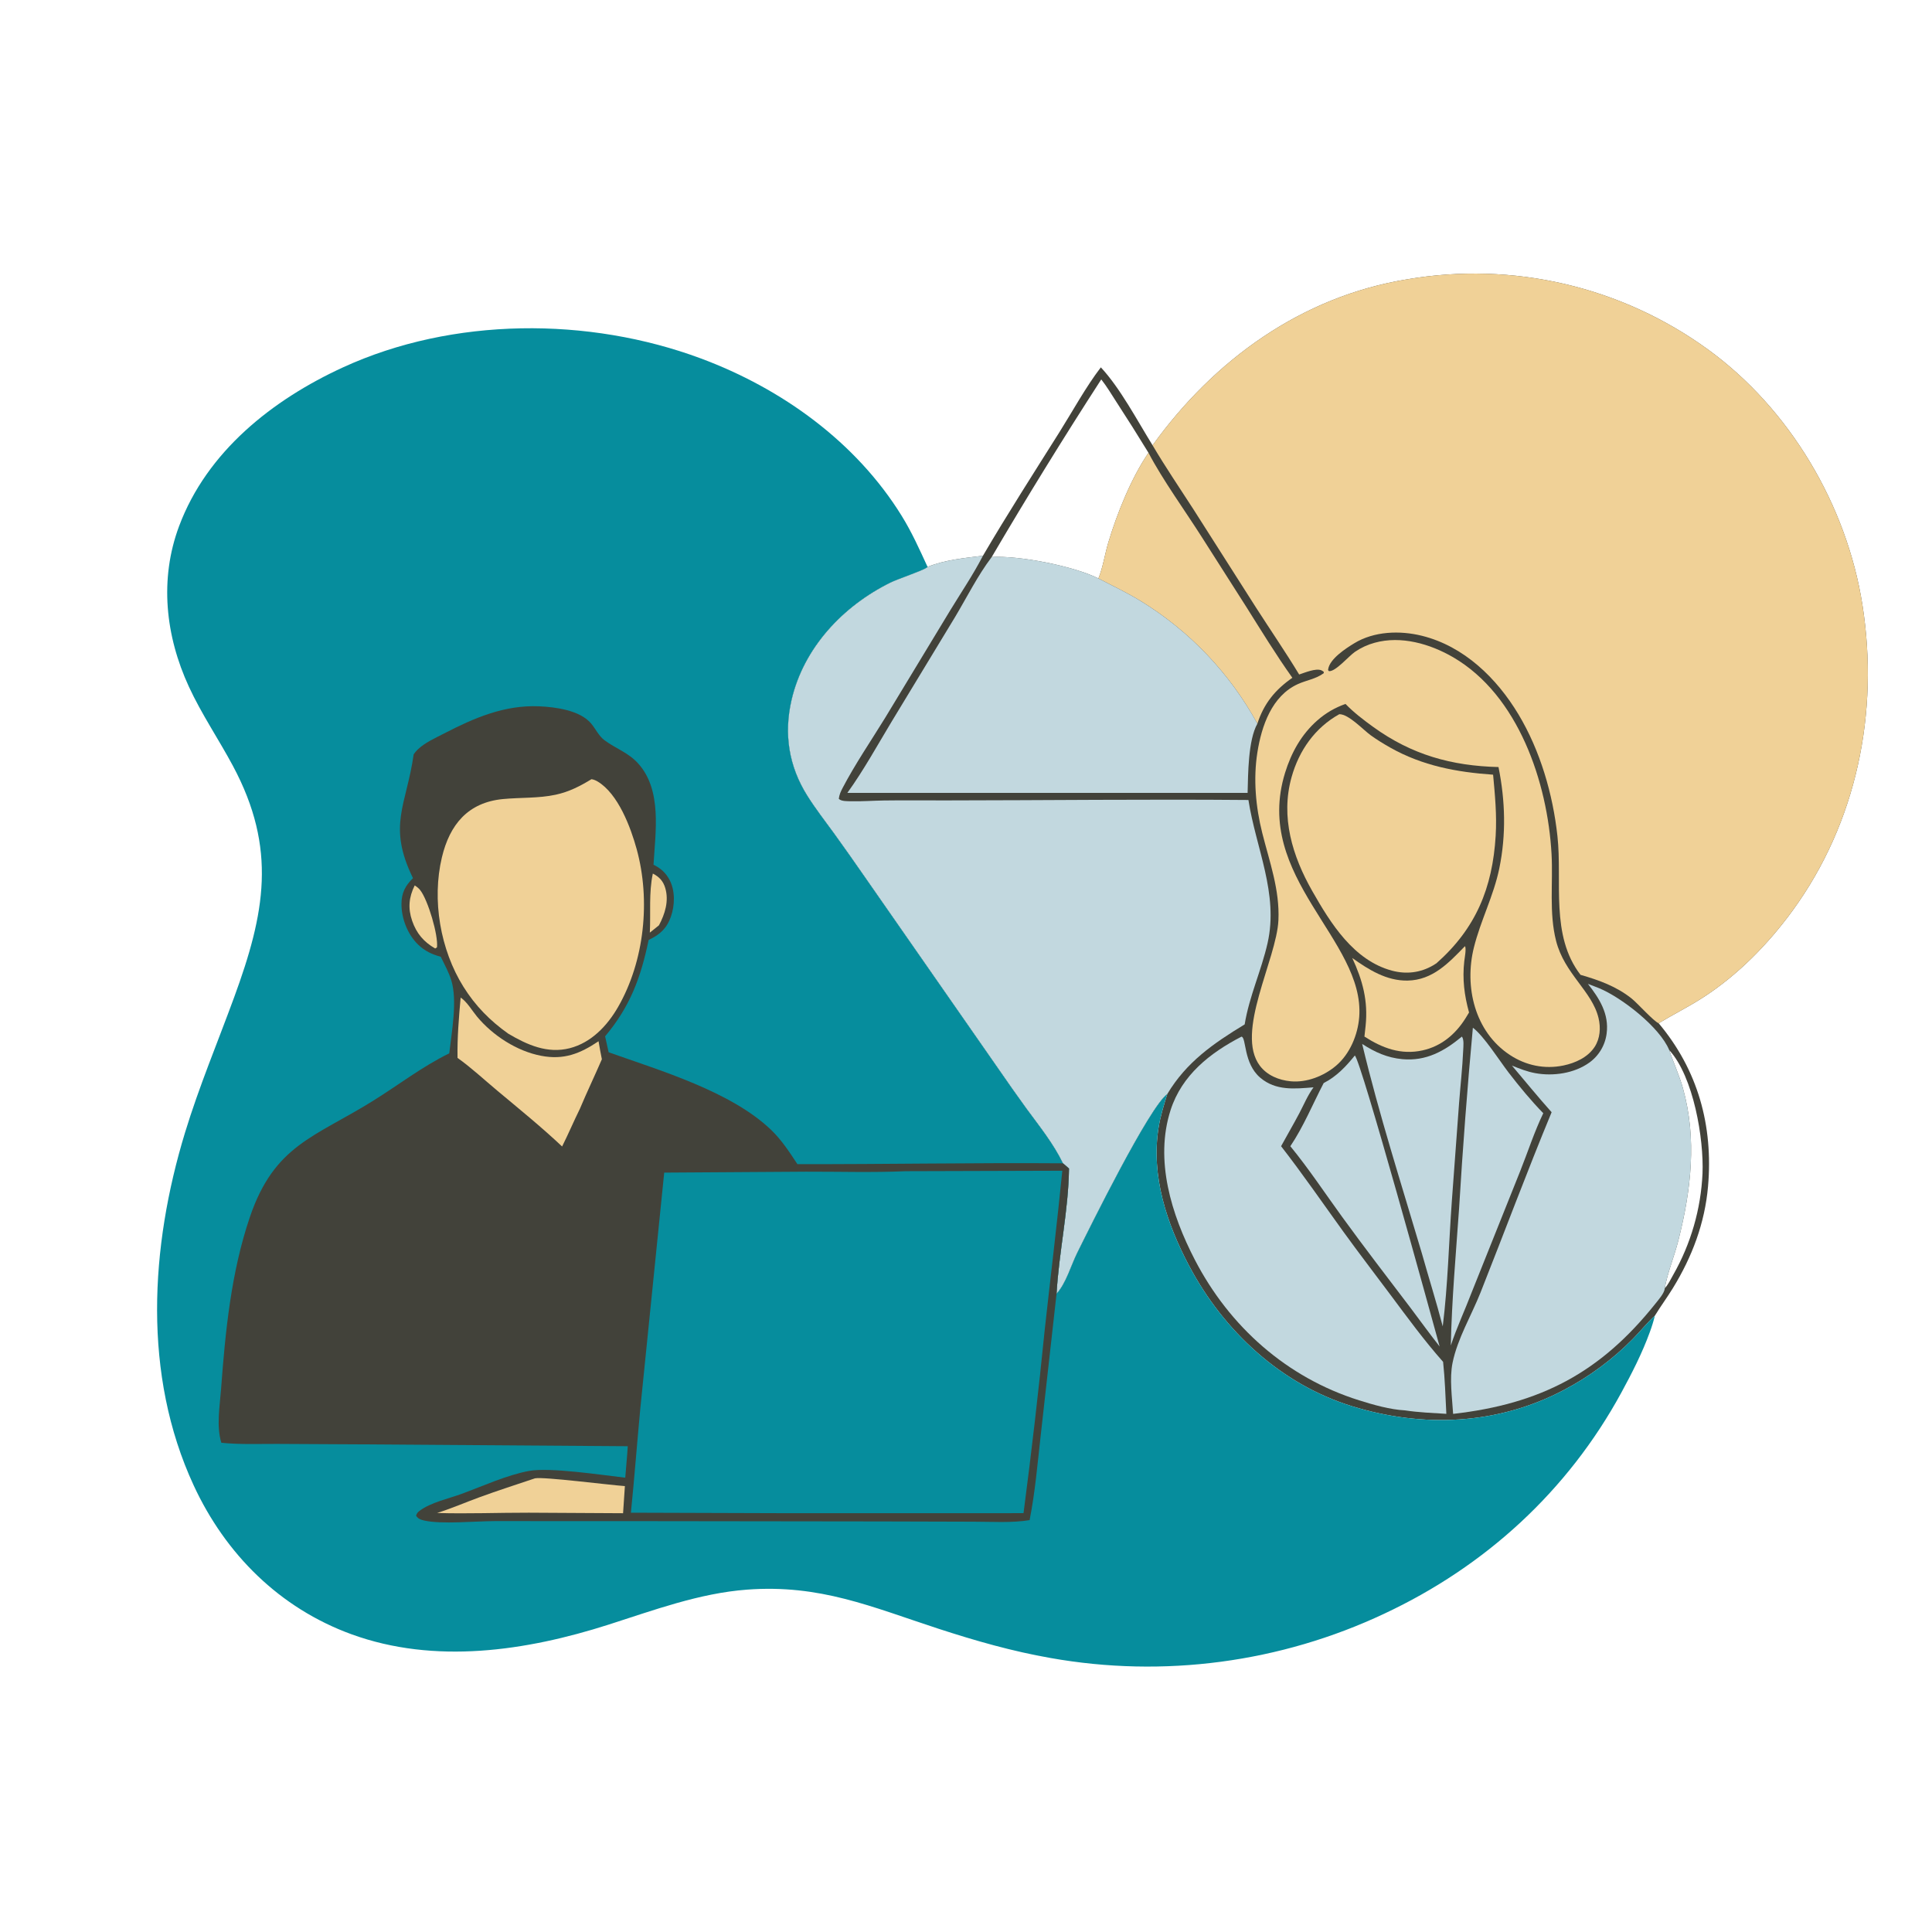
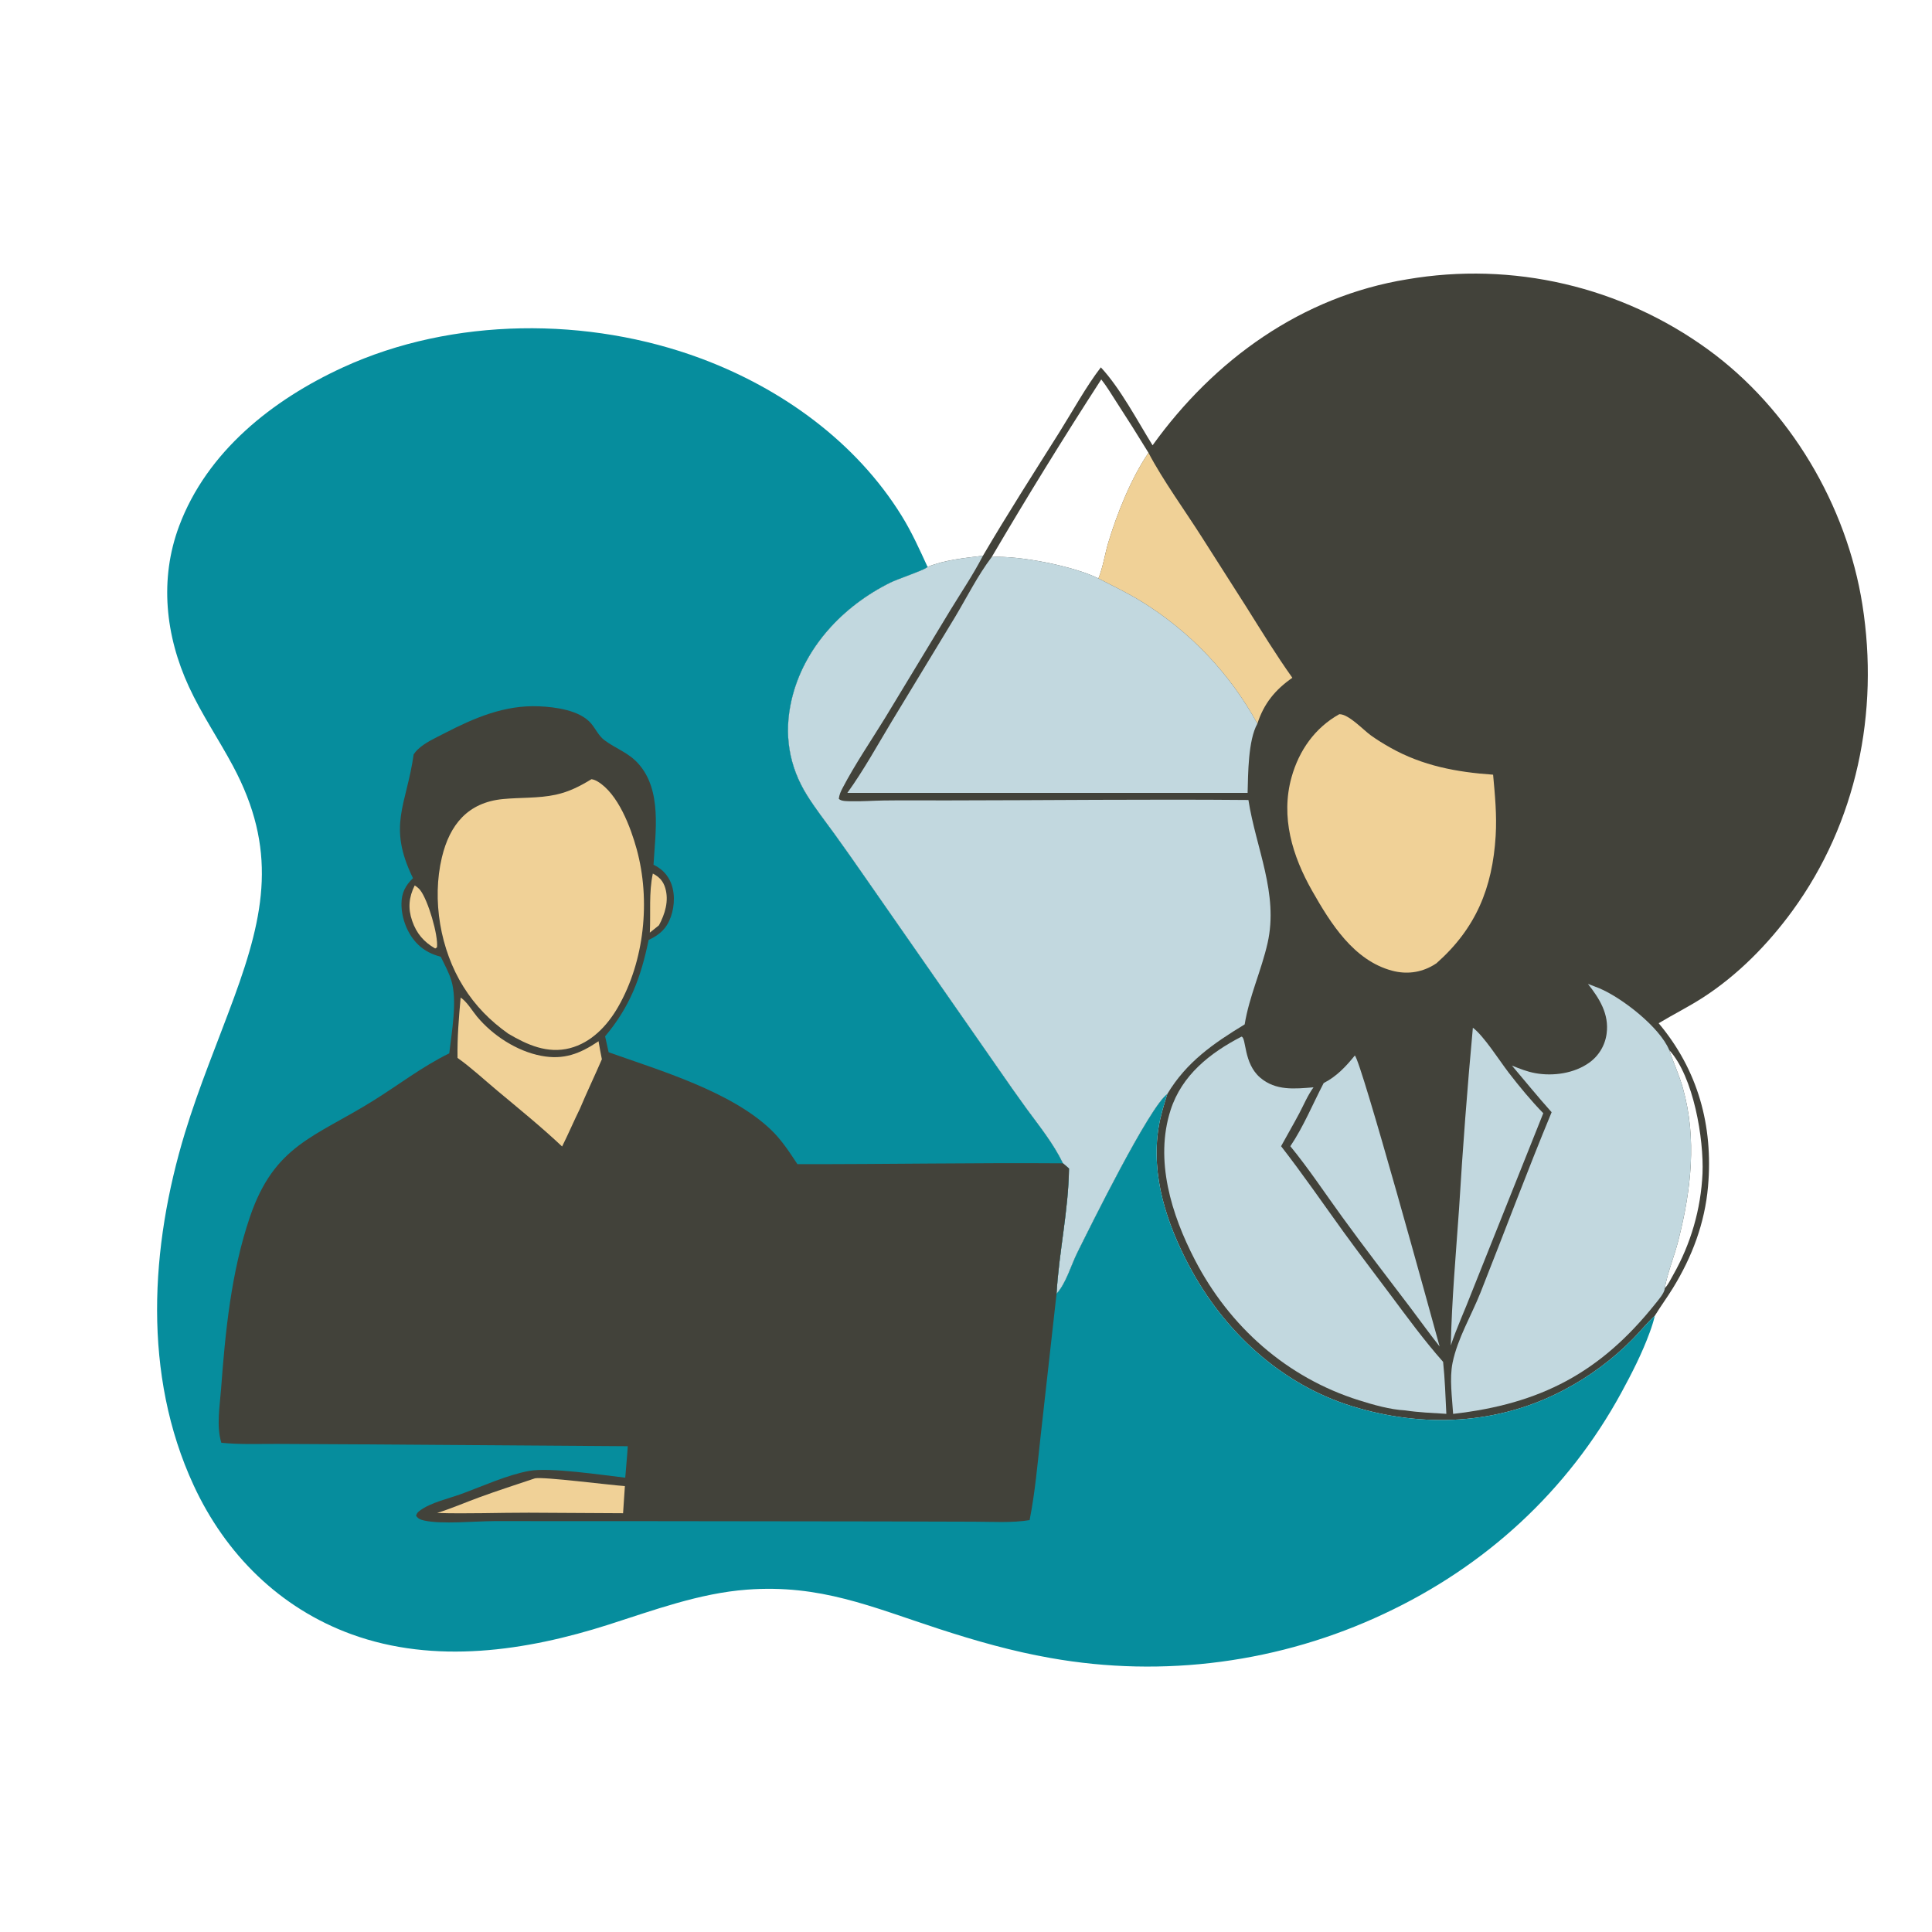
<svg xmlns="http://www.w3.org/2000/svg" width="7601" height="7601">
  <path fill="#42423A" transform="scale(7.423 7.423)" d="M610.881 236.011C643.5 190.655 690.006 157.068 745.928 148.016Q748.515 147.573 751.112 147.195Q753.709 146.817 756.315 146.504Q758.92 146.191 761.533 145.942Q764.146 145.694 766.764 145.511Q769.382 145.328 772.003 145.21Q774.625 145.092 777.249 145.04Q779.873 144.988 782.497 145.001Q785.122 145.014 787.745 145.092Q790.368 145.171 792.989 145.315Q795.609 145.458 798.225 145.667Q800.841 145.876 803.452 146.151Q806.062 146.425 808.664 146.764Q811.266 147.103 813.86 147.507Q816.453 147.911 819.035 148.379Q821.617 148.848 824.187 149.381Q826.757 149.913 829.313 150.51Q831.869 151.106 834.409 151.766Q836.949 152.426 839.472 153.149Q841.994 153.872 844.498 154.658Q847.003 155.444 849.486 156.292Q851.97 157.14 854.432 158.049Q856.893 158.959 859.332 159.93Q861.77 160.9 864.184 161.931Q866.597 162.963 868.984 164.053Q871.371 165.144 873.73 166.295Q876.089 167.445 878.418 168.653Q880.748 169.862 883.047 171.128Q885.346 172.394 887.612 173.717Q889.879 175.04 892.111 176.419Q894.344 177.799 896.542 179.233Q898.74 180.667 900.901 182.156Q903.062 183.645 905.186 185.187C948.603 216.695 978.787 267.743 987.102 320.585C996.056 377.489 984.134 435.945 949.979 482.772C937.037 500.516 920.929 516.906 902.393 528.832C894.857 533.68 886.781 537.691 879.109 542.326C899.91 567.096 908.073 596.583 905.278 628.772C903.581 648.323 896.814 666.197 886.598 682.804C883.567 687.731 880.108 692.396 877.104 697.324C872.932 701.115 869.296 705.729 865.303 709.748Q861.295 713.803 856.987 717.536Q852.678 721.27 848.095 724.659Q843.511 728.049 838.679 731.076Q833.848 734.102 828.797 736.746C793.742 755.219 754.236 756.874 716.726 745.354C678.879 733.731 648.486 705.406 630.191 670.796C618.38 648.452 610.018 623.384 614.025 597.844C614.992 591.68 616.831 585.803 618.669 579.86C609.044 586.871 577.768 650.276 570.943 664.011C567.625 670.69 565.033 680.195 559.986 685.661C561.25 663.53 566.303 641.521 566.574 619.315L563.38 616.564C558.318 606.077 550.858 596.864 544 587.512Q536.692 577.421 529.633 567.155L458.462 464.945Q450.441 453.337 442.192 441.891C437.358 435.237 432.244 428.676 427.865 421.707C418.069 406.118 415.372 388.96 419.532 370.987C425.949 343.267 446.786 321.225 471.846 308.817C476.015 306.753 488.642 302.623 491.2 300.822C491.35 300.716 491.48 300.587 491.62 300.47C500.426 296.788 511.538 295.705 520.966 294.554C533.915 272.466 547.848 250.758 561.486 229.083C568.406 218.084 575.631 204.858 583.459 194.698C593.779 205.771 602.832 223.039 610.881 236.011ZM583.677 201.099Q553.632 247.528 525.633 295.218C540.359 294.366 569.351 300.12 582.18 306.588C584.576 300.697 585.573 293.696 587.423 287.534C592.075 272.038 599.582 253.341 608.713 239.985Q600.401 226.384 591.701 213.028C589.11 209.058 586.623 204.807 583.677 201.099ZM884.706 556.561C886.977 563.35 890.036 569.835 891.965 576.74C899.489 603.663 896.305 630.81 889.542 657.478C887.424 665.83 883.843 674.383 882.327 682.793C884.123 680.987 885.489 677.997 886.786 675.745Q888.533 672.676 890.096 669.509Q891.66 666.343 893.034 663.089Q894.408 659.836 895.588 656.508Q896.768 653.179 897.75 649.787Q898.731 646.395 899.512 642.95Q900.292 639.506 900.868 636.022Q901.445 632.538 901.815 629.026Q902.185 625.514 902.347 621.986C903.102 603.71 897.648 570.651 884.706 556.561Z" />
-   <path fill="#F0D197" transform="scale(7.423 7.423)" d="M776.419 501.5C777.293 502.529 776.248 507.945 776.081 509.422C775.012 518.861 776.09 527.5 778.609 536.629Q777.666 538.213 776.687 539.775C771.393 548.194 763.86 554.531 753.991 556.711C742.565 559.235 732.686 555.526 723.163 549.392L723.794 543.621C725.142 530.504 722.237 519.604 716.7 507.73C725.402 513.961 734.937 519.926 746.043 519.719C759.317 519.471 767.832 510.353 776.419 501.5Z" />
-   <path fill="#C2D8DF" transform="scale(7.423 7.423)" d="M780.636 544.708C786.398 548.971 794.784 562.234 799.583 568.471C805.258 575.847 811.459 583.36 817.954 590.019C813.237 599.773 809.754 610.593 805.724 620.694L780.002 684.978C776.423 694.393 772.101 703.555 768.944 713.125C769.453 688.906 771.643 664.694 773.325 640.532Q776.22 592.562 780.636 544.708Z" />
-   <path fill="#C2D8DF" transform="scale(7.423 7.423)" d="M774.826 549.396C776.017 551.031 775.603 554.485 775.515 556.539C775.112 565.884 774.046 575.251 773.329 584.58L769.506 636.358C767.895 658.501 767.4 680.997 764.669 703.007C761.286 690.037 757.265 677.292 753.637 664.392C742.758 627.557 730.878 590.639 721.962 553.29C728.692 557.656 735.249 560.642 743.336 561.373C755.832 562.503 765.516 557.137 774.826 549.396Z" />
+   <path fill="#C2D8DF" transform="scale(7.423 7.423)" d="M780.636 544.708C786.398 548.971 794.784 562.234 799.583 568.471C805.258 575.847 811.459 583.36 817.954 590.019L780.002 684.978C776.423 694.393 772.101 703.555 768.944 713.125C769.453 688.906 771.643 664.694 773.325 640.532Q776.22 592.562 780.636 544.708Z" />
  <path fill="#C2D8DF" transform="scale(7.423 7.423)" d="M718.071 559.437C721.39 562.112 758.598 697.573 763.02 713.657C757.755 706.974 752.751 700.049 747.639 693.246C735.485 677.24 723.195 661.273 711.385 645.012C702.302 632.508 693.691 619.461 683.894 607.504C690.844 597.207 695.812 585.057 701.568 574.024C708.343 570.602 713.354 565.264 718.071 559.437Z" />
  <path fill="#F0D197" transform="scale(7.423 7.423)" d="M608.713 239.985C616.177 254.284 628.353 271.054 637.263 285.114L660.605 321.739C668.562 334.393 676.284 347.057 684.967 359.235C675.875 365.531 669.817 372.953 666.424 383.567Q665.061 381.071 663.618 378.622Q662.175 376.172 660.652 373.771Q659.13 371.369 657.53 369.019Q655.929 366.669 654.253 364.372Q652.577 362.075 650.827 359.834Q649.077 357.593 647.255 355.411Q645.433 353.228 643.54 351.106Q641.648 348.984 639.687 346.925Q637.726 344.866 635.699 342.872Q633.672 340.878 631.581 338.952Q629.49 337.025 627.337 335.168Q625.184 333.31 622.972 331.524Q620.76 329.738 618.49 328.025Q616.221 326.312 613.897 324.674Q611.573 323.036 609.196 321.475Q606.82 319.914 604.394 318.431C597.194 314.046 589.652 310.47 582.18 306.588C584.576 300.697 585.573 293.696 587.423 287.534C592.075 272.038 599.582 253.341 608.713 239.985Z" />
  <path fill="#F0D197" transform="scale(7.423 7.423)" d="M709.84 378.534C714.813 378.457 722.536 386.864 726.564 389.759C729.845 392.117 733.343 394.261 736.862 396.244C753.972 405.89 772.034 409.258 791.36 410.593C792.358 421.521 793.385 431.946 792.721 442.956C791.049 470.678 782.198 492.087 761.316 510.562Q760.416 511.155 759.486 511.7C752.793 515.58 745.317 516.467 737.847 514.481C717.486 509.068 705.266 489.422 695.497 472.235C684.974 453.723 678.626 433.029 684.555 411.861C688.505 397.76 696.944 385.711 709.84 378.534Z" />
  <path fill="#C2D8DF" transform="scale(7.423 7.423)" d="M658.005 549.429C660.649 549.913 658.953 563.538 667.945 571.192C676.186 578.207 686.238 577.099 696.178 576.294C693.112 580.475 691.019 585.549 688.601 590.129C685.512 595.979 682.155 601.691 678.987 607.5C690.402 622.18 701.064 637.679 711.963 652.762C720.13 664.065 728.634 675.105 736.971 686.28C746.043 698.441 754.79 710.422 764.86 721.798C765.835 730.93 766.112 740.177 766.579 749.349C759.245 748.886 751.892 748.617 744.62 747.51C736.72 747.094 727.874 744.552 720.361 742.193C682.015 730.154 651.663 703.181 633.285 667.717C620.92 643.854 611.848 614.949 620.43 588.33C626.393 569.832 641.286 558.068 658.005 549.429Z" />
  <path fill="#C2D8DF" transform="scale(7.423 7.423)" d="M801.334 564.766C805.485 566.425 809.3 567.978 813.737 568.787C823.185 570.508 834.326 568.924 842.263 563.255Q842.736 562.918 843.192 562.558Q843.647 562.197 844.083 561.813Q844.519 561.43 844.935 561.024Q845.35 560.619 845.745 560.192Q846.139 559.765 846.51 559.319Q846.882 558.873 847.23 558.408Q847.578 557.943 847.901 557.46Q848.225 556.978 848.523 556.48Q848.821 555.981 849.093 555.468Q849.365 554.955 849.611 554.428Q849.856 553.902 850.074 553.363Q850.291 552.825 850.481 552.276Q850.67 551.727 850.831 551.169Q850.992 550.611 851.124 550.045Q851.256 549.48 851.359 548.908Q851.461 548.336 851.534 547.76C852.908 537.422 847.696 529.202 841.615 521.455Q844.584 522.554 847.518 523.743C859.548 528.72 879.72 544.43 884.706 556.561C886.977 563.35 890.036 569.835 891.965 576.74C899.489 603.663 896.305 630.81 889.542 657.478C887.424 665.83 883.843 674.383 882.327 682.793C882.332 685.162 878.869 689.093 877.392 690.946C848.132 727.652 816.374 744.125 770.168 749.375C769.658 740.817 768.161 730.716 769.869 722.303C772.474 709.474 779.896 697.148 784.717 684.998C797.329 653.208 809.28 621.078 822.372 589.488C815.169 581.448 808.318 573.001 801.334 564.766Z" />
  <path fill="#C2D8DF" transform="scale(7.423 7.423)" d="M525.633 295.218C540.359 294.366 569.351 300.12 582.18 306.588C589.652 310.47 597.194 314.046 604.394 318.431Q606.82 319.914 609.196 321.475Q611.573 323.036 613.897 324.674Q616.221 326.312 618.49 328.025Q620.76 329.738 622.972 331.524Q625.184 333.31 627.337 335.168Q629.49 337.025 631.581 338.952Q633.672 340.878 635.699 342.872Q637.726 344.866 639.687 346.925Q641.648 348.984 643.54 351.106Q645.433 353.228 647.255 355.411Q649.077 357.593 650.827 359.834Q652.577 362.075 654.253 364.372Q655.929 366.669 657.53 369.019Q659.13 371.369 660.652 373.771Q662.175 376.172 663.618 378.622Q665.061 381.071 666.424 383.567C661.49 392.3 661.521 410.284 661.244 420.253L449.105 420.236C457.726 408.315 465.037 394.966 472.647 382.351L506.252 326.934C512.544 316.402 518.209 304.995 525.633 295.218Z" />
  <path fill="#C2D8DF" transform="scale(7.423 7.423)" d="M491.62 300.47C500.426 296.788 511.538 295.705 520.966 294.554L520.716 295.044C515.671 304.753 509.346 314.108 503.647 323.455L469.092 380.524C461.518 392.838 453.247 404.909 446.54 417.724C445.603 419.514 444.776 421.363 444.576 423.39C445.89 424.78 449.2 424.622 451.119 424.67C456.869 424.814 462.669 424.345 468.423 424.265C479.258 424.113 490.111 424.234 500.949 424.225C554.512 424.179 608.121 423.538 661.679 424.004C665.615 449.443 677.747 473.584 671.837 499.803C668.54 514.426 662.106 528.051 659.691 542.939C643.103 553.016 628.831 562.874 618.669 579.86C609.044 586.871 577.768 650.276 570.943 664.011C567.625 670.69 565.033 680.195 559.986 685.661C561.25 663.53 566.303 641.521 566.574 619.315L563.38 616.564C558.318 606.077 550.858 596.864 544 587.512Q536.692 577.421 529.633 567.155L458.462 464.945Q450.441 453.337 442.192 441.891C437.358 435.237 432.244 428.676 427.865 421.707C418.069 406.118 415.372 388.96 419.532 370.987C425.949 343.267 446.786 321.225 471.846 308.817C476.015 306.753 488.642 302.623 491.2 300.822C491.35 300.716 491.48 300.587 491.62 300.47Z" />
-   <path fill="#F0D197" transform="scale(7.423 7.423)" d="M610.881 236.011C643.5 190.655 690.006 157.068 745.928 148.016Q748.515 147.573 751.112 147.195Q753.709 146.817 756.315 146.504Q758.92 146.191 761.533 145.942Q764.146 145.694 766.764 145.511Q769.382 145.328 772.003 145.21Q774.625 145.092 777.249 145.04Q779.873 144.988 782.497 145.001Q785.122 145.014 787.745 145.092Q790.368 145.171 792.989 145.315Q795.609 145.458 798.225 145.667Q800.841 145.876 803.452 146.151Q806.062 146.425 808.664 146.764Q811.266 147.103 813.86 147.507Q816.453 147.911 819.035 148.379Q821.617 148.848 824.187 149.381Q826.757 149.913 829.313 150.51Q831.869 151.106 834.409 151.766Q836.949 152.426 839.472 153.149Q841.994 153.872 844.498 154.658Q847.003 155.444 849.486 156.292Q851.97 157.14 854.432 158.049Q856.893 158.959 859.332 159.93Q861.77 160.9 864.184 161.931Q866.597 162.963 868.984 164.053Q871.371 165.144 873.73 166.295Q876.089 167.445 878.418 168.653Q880.748 169.862 883.047 171.128Q885.346 172.394 887.612 173.717Q889.879 175.04 892.111 176.419Q894.344 177.799 896.542 179.233Q898.74 180.667 900.901 182.156Q903.062 183.645 905.186 185.187C948.603 216.695 978.787 267.743 987.102 320.585C996.056 377.489 984.134 435.945 949.979 482.772C937.037 500.516 920.929 516.906 902.393 528.832C894.857 533.68 886.781 537.691 879.109 542.326C876.532 541.376 867.901 531.723 864.825 529.261C856.771 522.813 847.434 519.466 837.686 516.67C821.593 495.758 828.113 467.548 825.461 443.151C823.047 420.944 816.348 397.873 804.832 378.672C793.274 359.4 775.956 342.511 753.629 336.97C741.965 334.076 728.294 334.533 717.796 340.923C713.381 343.61 704.851 349.108 703.958 354.627C703.842 355.348 703.893 355.17 704.377 355.715C707.892 356.041 714.916 347.664 718.167 345.463Q720.562 343.832 723.195 342.621Q725.828 341.41 728.625 340.652C742.614 336.795 757.993 341.259 770.199 348.365C804.75 368.48 820.233 414.678 822.336 452.646C823.181 467.902 820.933 483.706 824.736 498.66C829.195 516.197 843.829 525.3 847.241 539.583C848.46 544.687 848.105 550.38 845.179 554.858C841.543 560.42 834.953 563.41 828.632 564.723C818.654 566.795 808.759 564.731 800.269 559.149C781.599 546.872 776.013 522.983 781.173 502.198C784.719 487.916 791.638 474.837 794.639 460.294C798.323 442.438 797.824 424.358 794.215 406.545C769.309 405.931 748.201 400.023 727.836 385.294C722.711 381.587 717.518 377.641 713.122 373.087C707.52 375.102 702.731 377.852 698.238 381.79C689.747 389.232 684.407 398.898 681.102 409.585C663.952 465.037 723.46 498.1 720.4 538.992C719.69 548.475 715.445 558.636 708.113 564.845C701.638 570.329 692.566 573.909 684.013 573.088C677.821 572.494 671.604 569.966 667.762 564.884C654.429 547.243 676.614 508.609 677.576 487.715C678.32 471.568 672.862 456.823 668.996 441.434C665.528 427.63 664.2 412.89 666.428 398.773C668.634 384.796 674.07 368.82 687.917 362.56C692.522 360.477 697.384 359.887 701.559 356.826L701.652 356.152C701.215 355.803 700.855 355.473 700.317 355.257C697.3 354.044 691.473 356.562 688.57 357.493C681.308 345.51 673.316 333.859 665.734 322.068L632.544 269.963C625.273 258.672 617.704 247.583 610.881 236.011Z" />
  <path fill="#068D9D" transform="scale(7.423 7.423)" d="M877.104 697.324Q876.004 701.791 874.396 706.101C870.401 717.1 864.905 727.872 859.309 738.141C830.924 790.238 787.259 830.207 733.631 855.292Q731.07 856.497 728.486 857.653Q725.902 858.809 723.296 859.914Q720.69 861.02 718.064 862.076Q715.437 863.131 712.791 864.136Q710.145 865.141 707.48 866.094Q704.815 867.048 702.132 867.95Q699.449 868.852 696.749 869.703Q694.049 870.553 691.333 871.352Q688.618 872.15 685.887 872.896Q683.156 873.642 680.412 874.336Q677.668 875.029 674.91 875.669Q672.153 876.31 669.384 876.897Q666.615 877.484 663.835 878.018Q661.056 878.552 658.266 879.033Q655.476 879.513 652.678 879.94Q649.88 880.366 647.074 880.739Q644.268 881.112 641.455 881.43Q638.643 881.749 635.824 882.014Q633.006 882.278 630.183 882.489Q627.36 882.699 624.534 882.855Q621.708 883.011 618.879 883.112Q616.05 883.214 613.22 883.261Q610.39 883.308 607.559 883.301Q604.729 883.294 601.899 883.232Q599.069 883.17 596.24 883.054Q593.412 882.938 590.587 882.767Q587.761 882.596 584.939 882.372Q582.118 882.147 579.301 881.868Q576.484 881.589 573.673 881.255Q570.862 880.922 568.058 880.535Q565.254 880.148 562.458 879.707Q559.662 879.266 556.875 878.771C536.684 875.256 516.85 869.591 497.387 863.238C461.793 851.62 434.727 839.648 395.978 842.52C370.733 844.39 346.412 853.444 322.503 861.086C278.793 875.056 230.435 882.266 186.275 866.172C148.208 852.3 119.501 823.695 102.633 787.233C75.512 728.607 79.619 660.861 98.031 600.399C105.456 576.017 115.367 552.423 124.126 528.504C140.372 484.143 147.007 449.946 123.452 405.927C115.9 391.816 106.843 378.531 100.12 363.975C87.679 337.039 84.406 307.012 94.921 278.859C109.707 239.272 144.475 211.845 181.783 194.713C239.963 167.996 311.986 167.811 371.584 190.023C414.339 205.958 453.663 234.202 477.901 273.396C483.273 282.082 487.378 291.214 491.62 300.47C491.48 300.587 491.35 300.716 491.2 300.822C488.642 302.623 476.015 306.753 471.846 308.817C446.786 321.225 425.949 343.267 419.532 370.987C415.372 388.96 418.069 406.118 427.865 421.707C432.244 428.676 437.358 435.237 442.192 441.891Q450.441 453.337 458.462 464.945L529.633 567.155Q536.692 577.421 544 587.512C550.858 596.864 558.318 606.077 563.38 616.564L566.574 619.315C566.303 641.521 561.25 663.53 559.986 685.661C565.033 680.195 567.625 670.69 570.943 664.011C577.768 650.276 609.044 586.871 618.669 579.86C616.831 585.803 614.992 591.68 614.025 597.844C610.018 623.384 618.38 648.452 630.191 670.796C648.486 705.406 678.879 733.731 716.726 745.354C754.236 756.874 793.742 755.219 828.797 736.746Q833.848 734.102 838.679 731.076Q843.511 728.049 848.095 724.659Q852.678 721.27 856.987 717.536Q861.295 713.803 865.303 709.748C869.296 705.729 872.932 701.115 877.104 697.324Z" />
  <path fill="#42423A" transform="scale(7.423 7.423)" d="M219.248 399.804C219.876 398.937 220.495 398.116 221.267 397.368C225.14 393.614 230.566 391.236 235.314 388.781C251.316 380.509 267.31 373.565 285.735 374.35C294.467 374.723 307.487 376.451 313.379 383.559C315.695 386.352 317.391 390.082 320.33 392.286C326.28 396.747 332.974 398.837 338.181 404.584C351.013 418.746 347.367 440.954 346.37 458.332C350.088 460.103 352.911 462.645 354.846 466.306C357.917 472.117 357.709 479.842 355.55 485.936C353.344 492.165 349.59 495.485 343.791 498.172C339.609 518.219 333.994 533.443 320.709 549.264L322.586 557.713C349.981 567.439 387.606 578.552 408.747 598.902C414.295 604.242 418.425 610.625 422.641 617.01C469.552 617.095 516.467 616.21 563.38 616.564L566.574 619.315C566.303 641.521 561.25 663.53 559.986 685.661L551.535 761.243C549.873 775.992 548.601 791.123 545.698 805.68C536.205 807.238 525.719 806.512 516.096 806.513L467.412 806.376L342.403 806.219L262.111 806.193C251.872 806.233 234.022 807.983 224.825 805.898C222.924 805.466 221.586 804.991 220.525 803.315C220.936 802.023 221.384 801.497 222.481 800.682C228.364 796.312 237.67 794.321 244.526 791.809C255.842 787.663 268.7 781.765 280.406 779.604C291.4 777.575 319.116 781.789 331.395 783.194C331.78 777.625 332.408 772.094 332.718 766.511L191.206 765.522L146.608 765.287C136.782 765.264 127.107 765.678 117.306 764.678C114.621 755.897 116.494 745.293 117.166 736.217C119.433 705.605 122.505 674.298 132.428 645.078C145.38 606.94 166.628 602.758 197.483 583.595C211.164 575.098 223.556 565.428 238.113 558.272C239.388 547.013 242.501 530.452 239.213 519.646C237.902 515.34 235.561 511.143 233.609 507.089C229.018 505.862 225.131 504.037 221.667 500.706C216.037 495.292 212.746 486.814 212.785 479.041C212.815 473.233 214.839 469.377 218.889 465.435C205.196 437.38 215.431 426.912 219.248 399.804Z" />
  <path fill="#F0D197" transform="scale(7.423 7.423)" d="M346.014 462.989C349.417 464.754 351.505 466.967 352.605 470.708C354.605 477.51 352.454 484.422 349.251 490.421L344.421 494.295C344.923 484.024 343.834 473.019 346.014 462.989Z" />
  <path fill="#F0D197" transform="scale(7.423 7.423)" d="M219.792 469.292C220.89 469.954 221.858 470.717 222.663 471.722C226.834 476.927 232.383 495.766 231.604 502.117L230.65 502.709C224.592 499.231 220.735 494.704 218.435 488.021C216.147 481.374 216.725 475.494 219.792 469.292Z" />
  <path fill="#F0D197" transform="scale(7.423 7.423)" d="M283.566 783.523C288.237 782.62 322.976 787.084 331.198 787.643Q330.679 794.832 330.234 802.026L280.25 801.745C264.092 801.718 247.79 802.386 231.654 801.893C239.181 799.544 246.537 796.336 253.951 793.622C263.738 790.039 273.683 786.833 283.566 783.523Z" />
  <path fill="#F0D197" transform="scale(7.423 7.423)" d="M244.149 528.717C247.449 530.859 250.295 535.77 252.855 538.843C261.215 548.876 273.964 557.145 286.875 559.596C298.863 561.871 307.408 558.477 317.237 551.864C317.735 555.065 318.381 558.241 318.999 561.421C315.201 570.196 311.063 578.83 307.361 587.64C304.105 594.259 301.222 601.051 297.922 607.645C286.926 597.277 275.014 587.631 263.413 577.932C256.526 572.175 249.8 565.899 242.495 560.693C242.306 550.132 243.2 539.239 244.149 528.717Z" />
  <path fill="#F0D197" transform="scale(7.423 7.423)" d="M313.478 412.984C314.601 413.129 315.693 413.58 316.665 414.155C327.643 420.656 334.286 438.55 337.452 450.074C344.875 477.093 341.603 509.275 327.622 533.649C321.928 543.575 313.434 552.608 302.021 555.547C290.142 558.605 279.411 553.787 269.353 547.835C259.69 540.965 251.951 533.114 245.648 523.031C233.352 503.361 228.828 476.99 234.214 454.391C238.349 437.042 248.011 425.315 266.541 423.513C275.834 422.61 285.379 423.185 294.542 421.203C301.56 419.686 307.394 416.704 313.478 412.984Z" />
-   <path fill="#068D9D" transform="scale(7.423 7.423)" d="M480.156 620.743L563.039 620.5C560.281 648.46 556.839 676.385 553.766 704.314Q548.864 753.24 542.475 801.994L416.75 802.011L334.383 801.748C336.238 783.394 337.641 764.982 339.361 746.613L352.039 621.497L427.304 621.007C444.875 620.957 462.609 621.529 480.156 620.743Z" />
</svg>